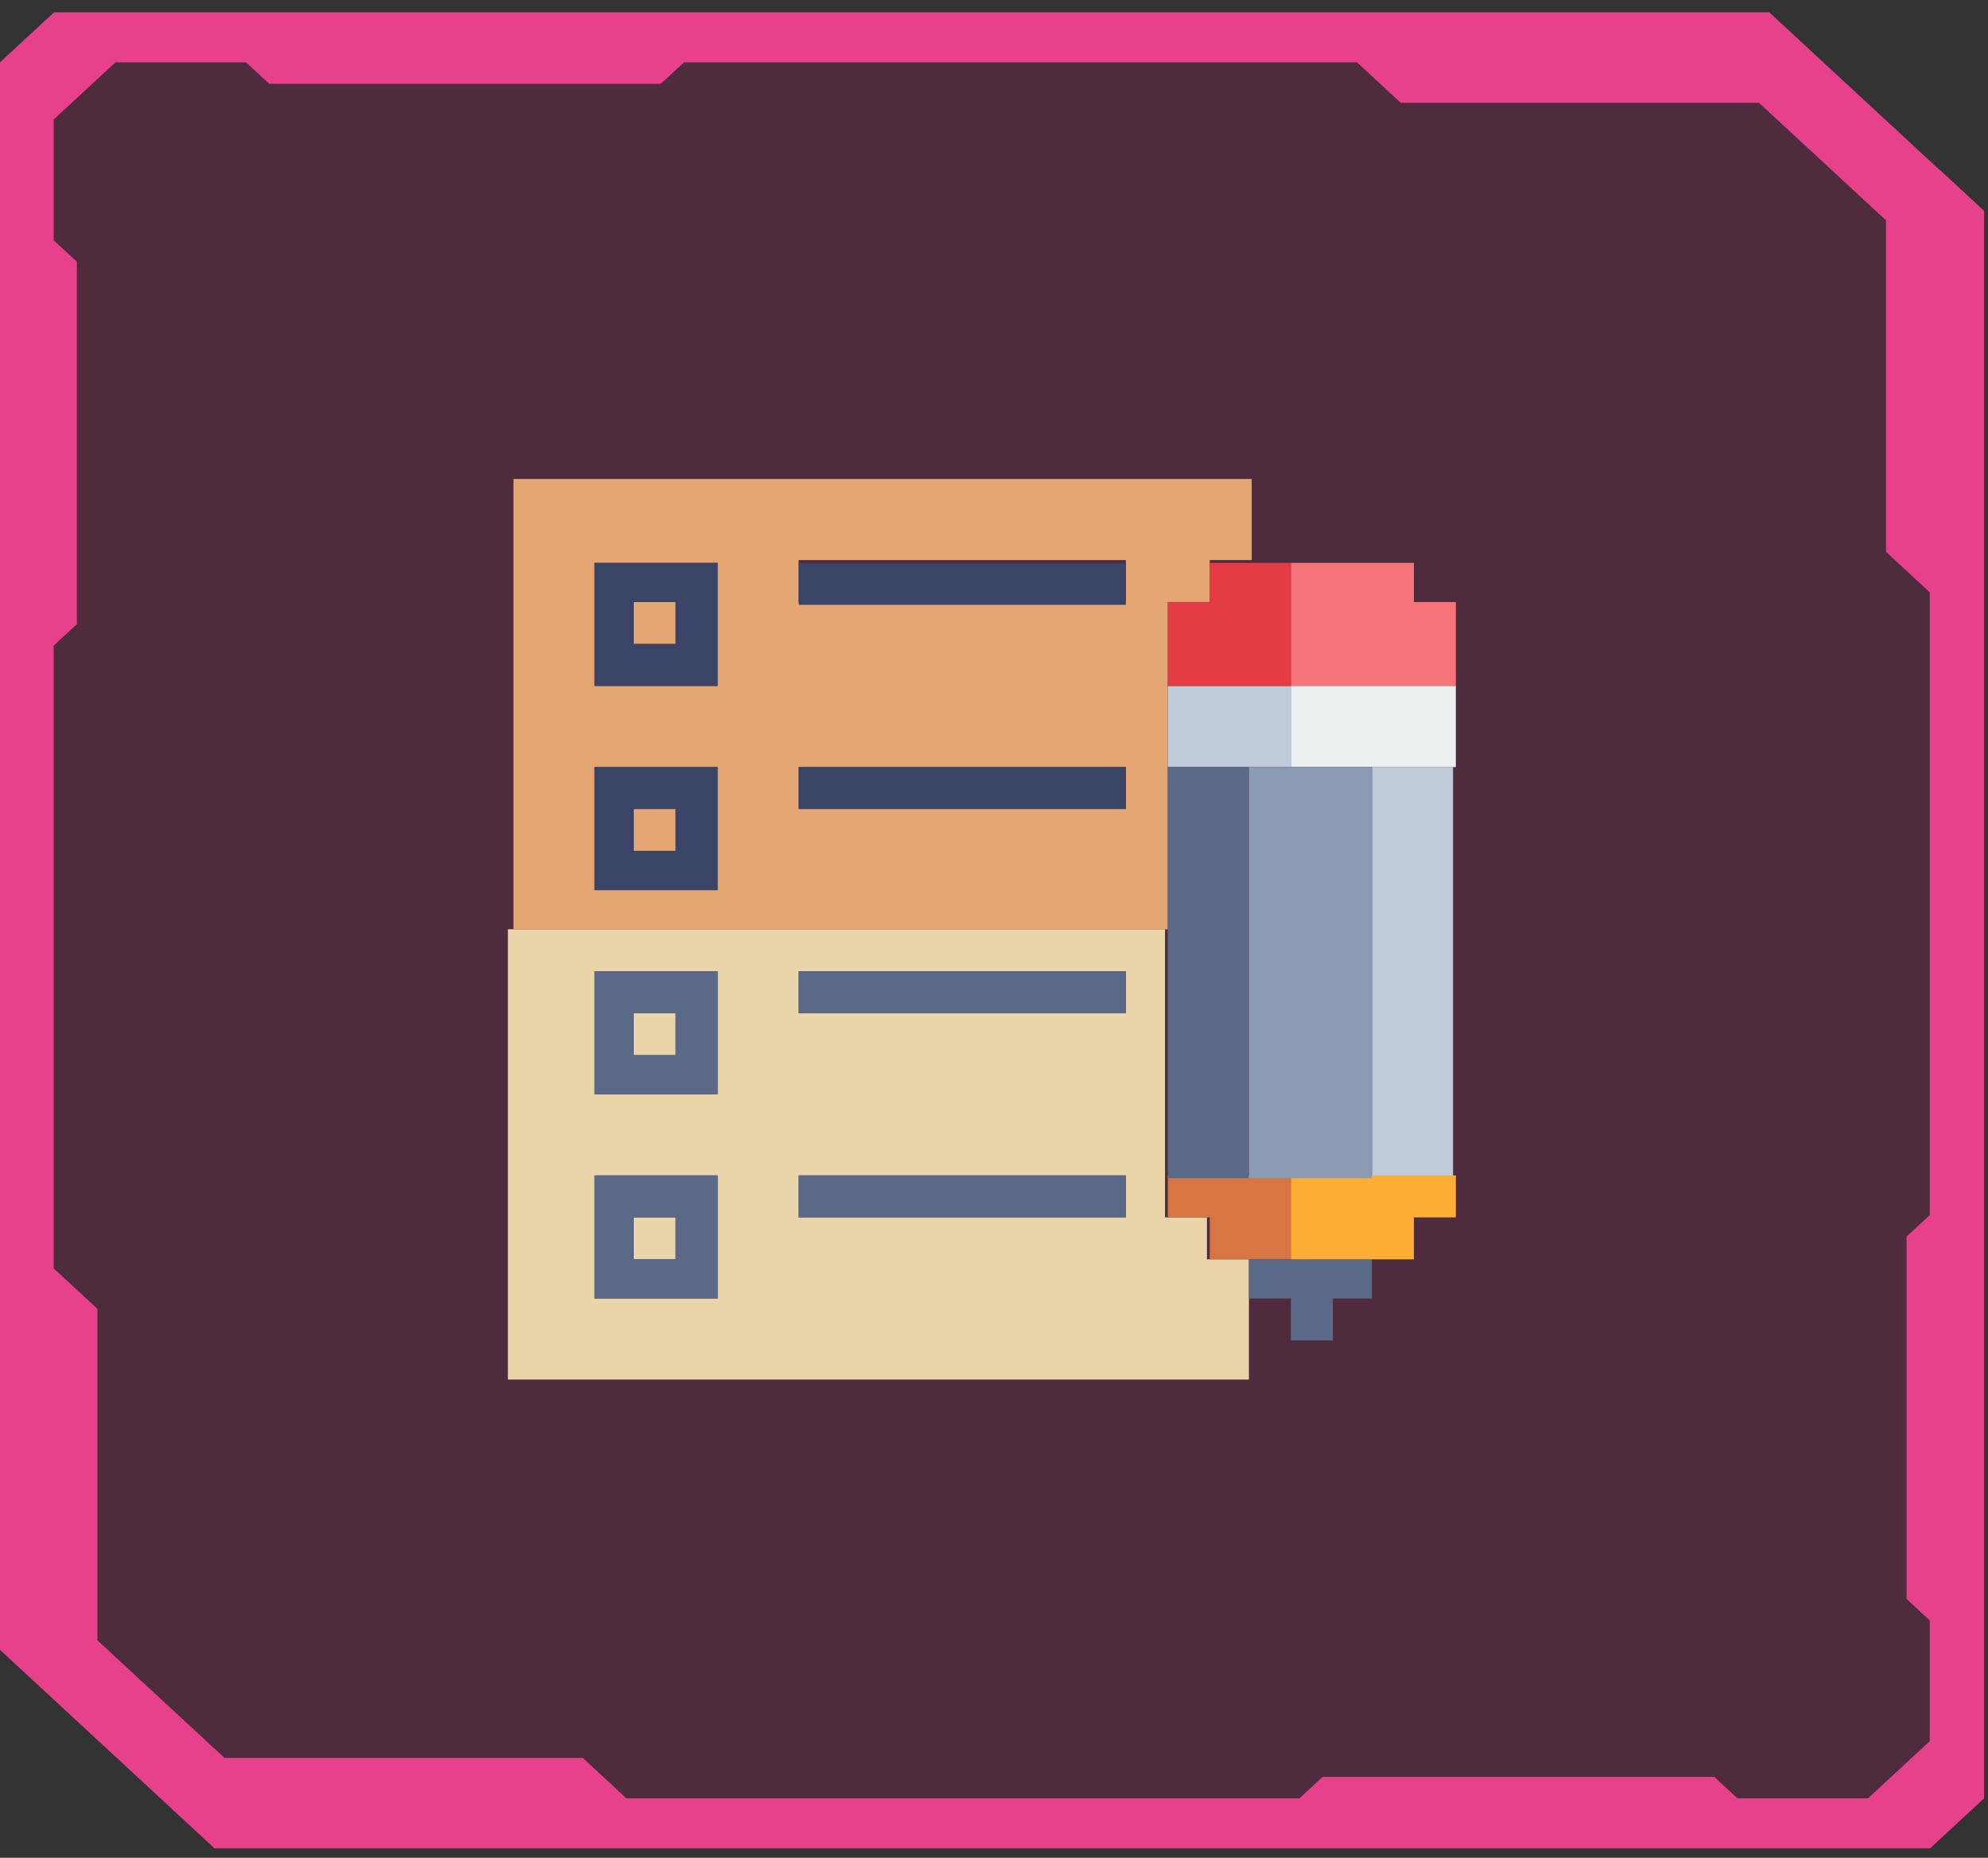
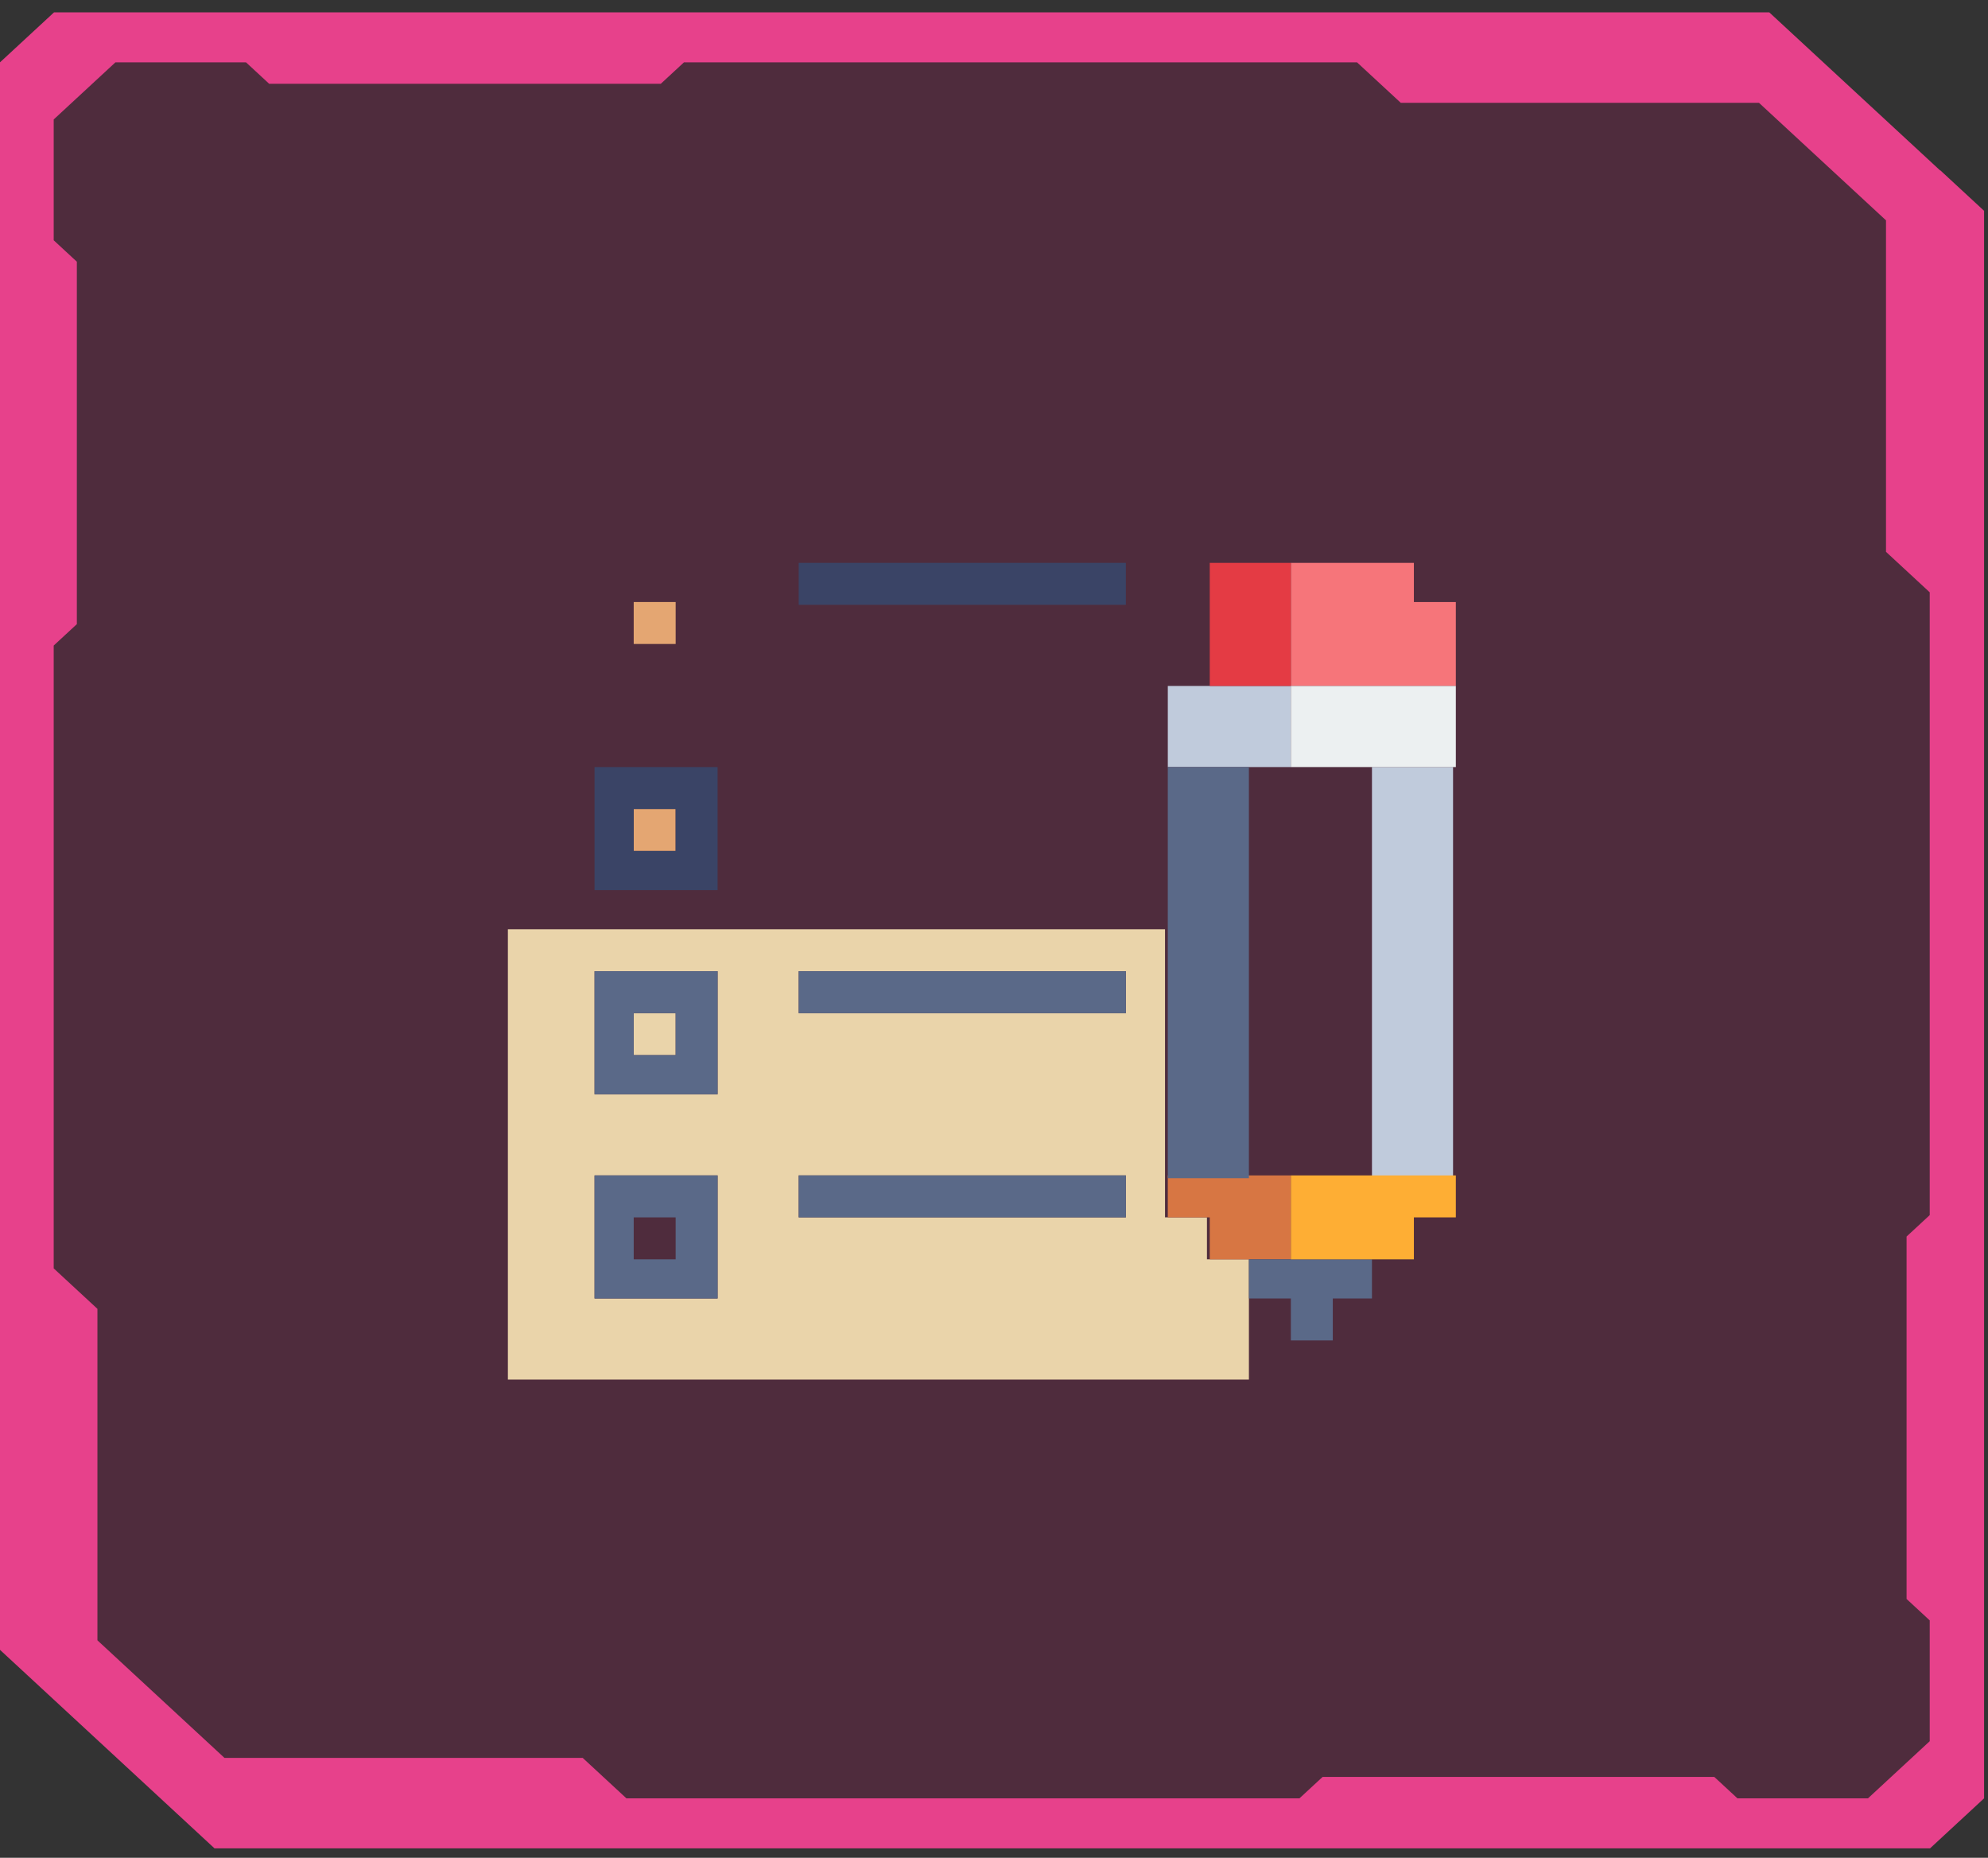
<svg xmlns="http://www.w3.org/2000/svg" width="137" height="128" viewBox="0 0 137 128" fill="none">
  <rect x="0" y="0" width="137" height="128" fill="#333333" stroke="none" />
  <path d="M6.5 1.498L2 6.998L2.5 9.498V110.498L17 124.998H133V15.498L120 1.498H6.5Z" fill="#FF007A" fill-opacity="0.14" />
  <path d="M86.067 95.243V86.764H83.176V83.873H80.286V64.024H35L35 95.05H86.067V95.243ZM40.974 80.983H49.453V89.462H40.974V80.983ZM77.588 83.873H55.041V80.983H77.588V83.873ZM77.588 66.915V69.806H55.041V66.915H77.588ZM49.453 66.915V75.394H40.974V66.915H49.453Z" fill="#EAD4AA" />
-   <path d="M46.562 83.875H43.672V86.766H46.562V83.875Z" fill="#EAD4AA" />
  <path d="M46.562 69.807H43.672V72.697H46.562V69.807Z" fill="#EAD4AA" />
-   <path d="M80.477 64.025V41.479H83.368V38.588H86.258V33L35.384 33L35.384 64.025H80.477ZM40.972 38.781H49.451V47.26H40.972V38.781ZM77.586 55.739H55.04V52.849H77.586V55.739ZM55.04 41.479V38.588L77.586 38.588V41.479H55.04ZM40.972 61.328L40.972 52.849H49.451V61.328H40.972Z" fill="#E4A672" />
  <path d="M46.562 55.738H43.672V58.629H46.562V55.738Z" fill="#E4A672" />
  <path d="M46.562 41.478H43.671V44.369H46.562V41.478Z" fill="#E4A672" />
  <path d="M80.477 80.984V83.875H83.368V86.766H88.956V80.984H80.477Z" fill="#D77643" />
  <path d="M97.436 38.781H88.957V47.26H100.327V41.479H97.436V38.781Z" fill="#F6757A" />
  <path d="M100.135 52.848H94.547V81.175H100.135V52.848Z" fill="#C0CBDC" />
  <path d="M88.957 47.261H80.478V52.849H88.957V47.261Z" fill="#C0CBDC" />
  <path d="M49.452 61.328V52.849H40.973V61.328H49.452ZM43.671 55.739H46.561V58.63H43.671V55.739Z" fill="#3A4466" />
-   <path d="M77.588 52.848H55.042V55.738H77.588V52.848Z" fill="#3A4466" />
-   <path d="M49.452 47.26V38.781H40.973V47.26H49.452ZM43.67 41.479H46.561V44.37H43.67V41.479Z" fill="#3A4466" />
  <path d="M77.588 38.78H55.042V41.671H77.588V38.78Z" fill="#3A4466" />
  <path d="M86.067 89.463H88.957V92.354H91.848V89.463H94.546V86.766H86.067V89.463Z" fill="#5A6988" />
  <path d="M49.452 89.463V80.984H40.973V89.463H49.452ZM43.671 83.875H46.562V86.766H43.671V83.875Z" fill="#5A6988" />
  <path d="M77.589 80.983H55.042V83.874H77.589V80.983Z" fill="#5A6988" />
  <path d="M86.066 52.848H80.477V81.175H86.066V52.848Z" fill="#5A6988" />
  <path d="M49.452 75.393V66.914H40.973V75.393H49.452ZM43.671 69.805H46.562V72.695H43.671V69.805Z" fill="#5A6988" />
  <path d="M77.588 66.915H55.042V69.806H77.588V66.915Z" fill="#5A6988" />
-   <path d="M83.368 38.781V41.479H80.478V47.26H88.957V38.781H83.368Z" fill="#E43B44" />
+   <path d="M83.368 38.781V41.479V47.26H88.957V38.781H83.368Z" fill="#E43B44" />
  <path d="M88.957 80.984V86.766H97.436V83.875H100.327V80.984H88.957Z" fill="#FEAE34" />
  <path d="M100.327 47.261H88.957V52.849H100.327V47.261Z" fill="#ECF0F1" />
-   <path d="M94.546 52.848H86.067V81.175H94.546V52.848Z" fill="#8B9BB4" />
  <path d="M133.694 11.737C130.281 8.58 128.353 6.796 124.94 3.639L121.926 0.851H3.723L-0 4.295V113.672L3.014 116.46L11.767 124.558L14.781 127.347H133.007L136.73 123.902V14.525L133.716 11.737H133.694ZM132.984 83.719L131.389 85.195V110.166L132.984 111.642V119.966C131.322 121.504 130.392 122.365 128.73 123.902H119.733L118.137 122.426H91.146L89.55 123.902H43.168L40.154 121.114H15.468L6.714 113.016V90.177L3.701 87.389V44.478L5.296 43.002V18.031L3.701 16.555V8.231C5.363 6.694 6.293 5.833 7.955 4.295H16.953L18.548 5.771H45.539L47.135 4.295H93.517L96.531 7.083H121.217C124.63 10.24 126.558 12.024 129.971 15.181V38.02L132.984 40.809V83.719Z" fill="#E7418B" />
</svg>